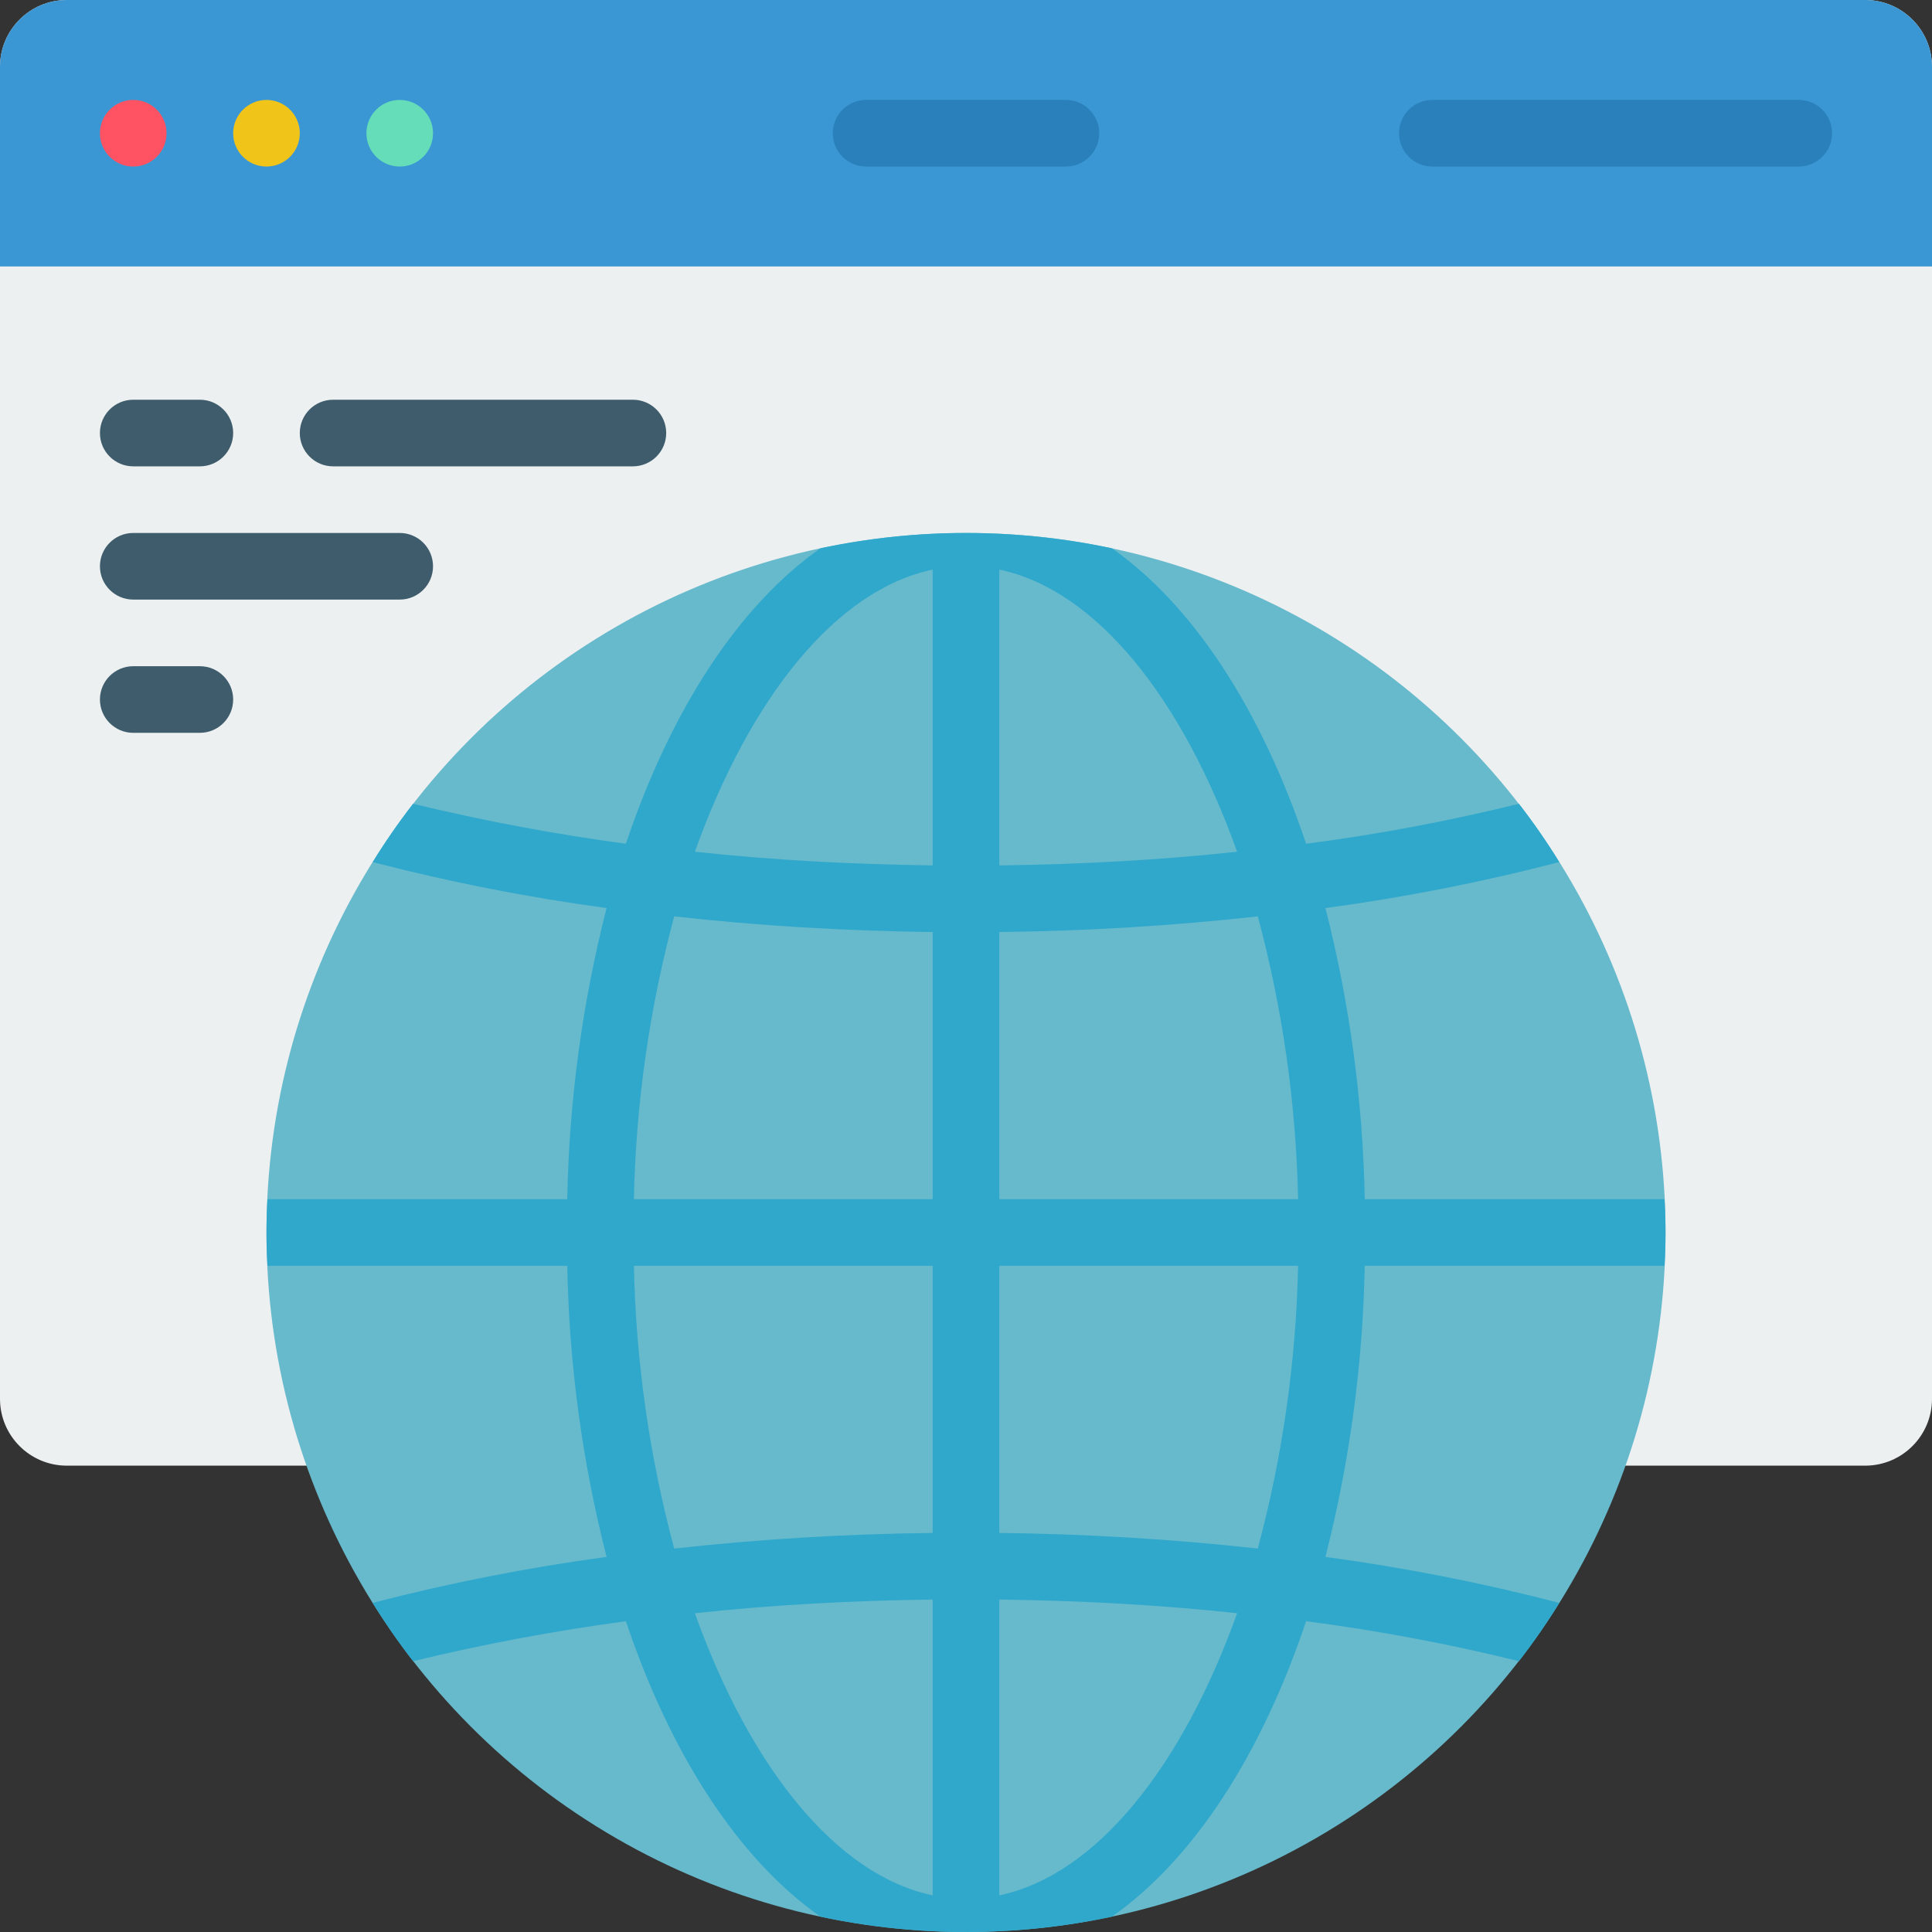
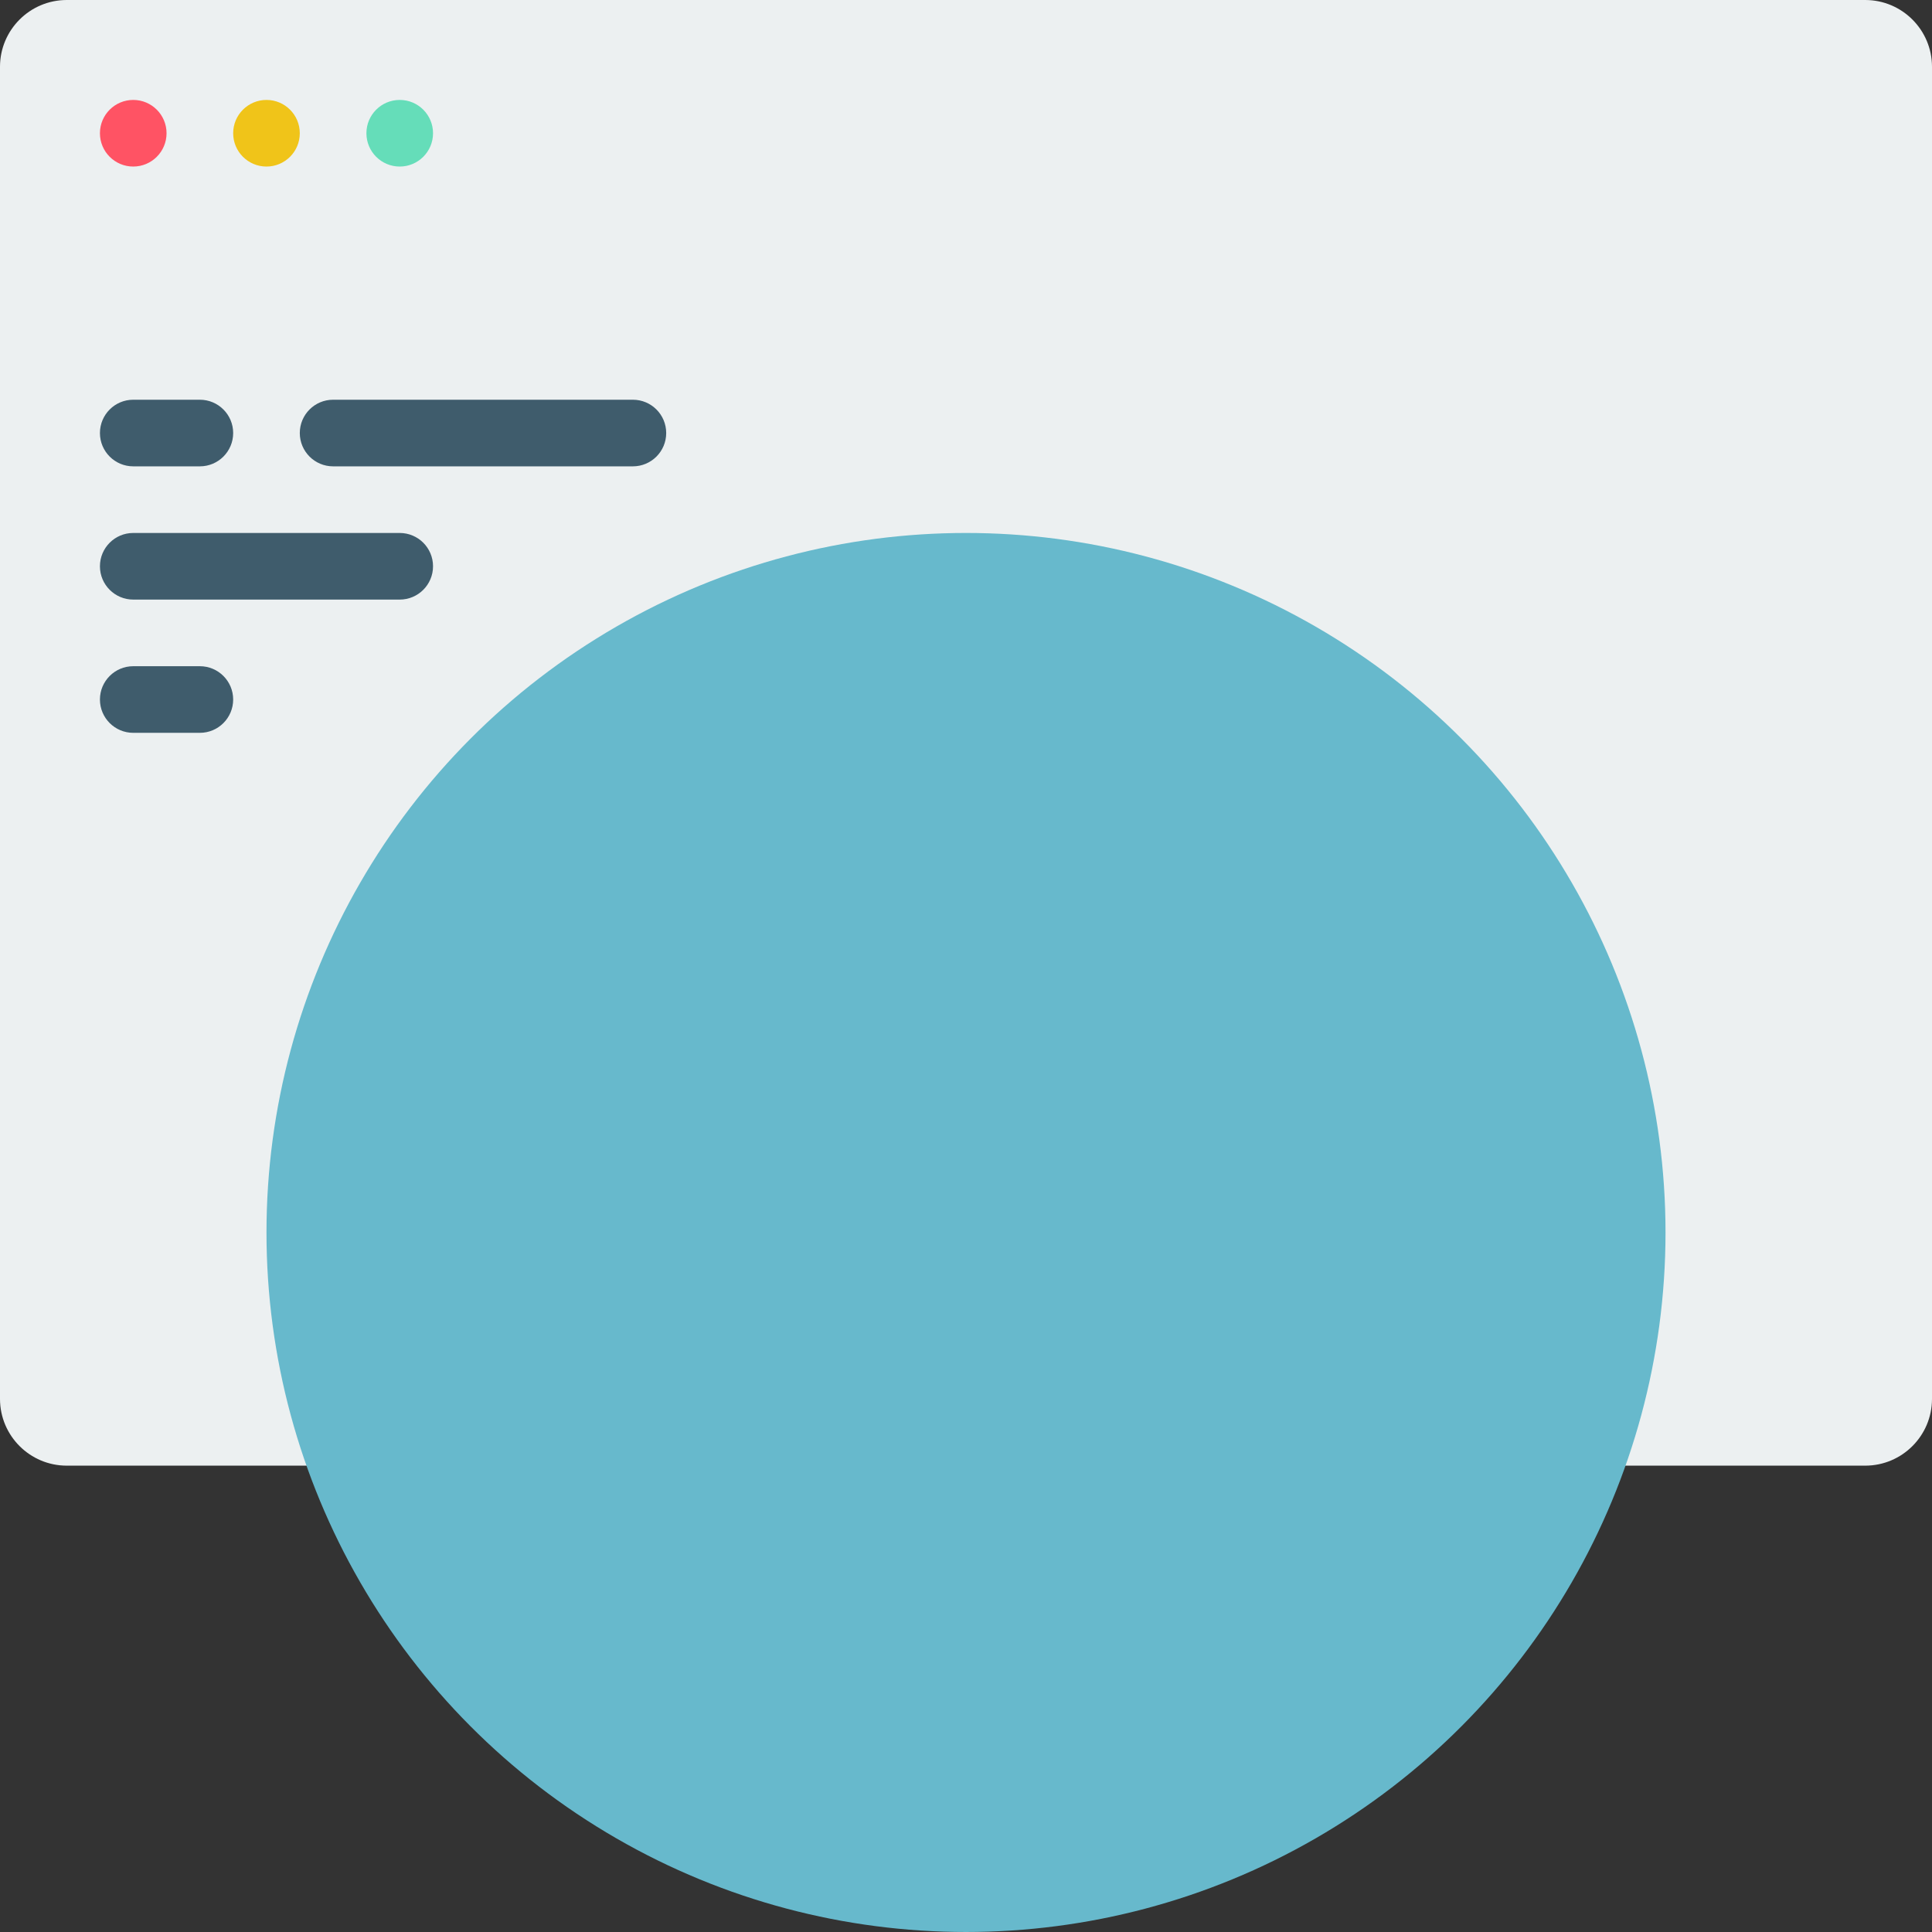
<svg xmlns="http://www.w3.org/2000/svg" height="48" viewBox="0 0 58 58" width="48">
  <rect x="0" y="0" width="58" height="58" fill="#333333" stroke="none" />
  <g id="Page-1" fill="none" fill-rule="evenodd">
    <g id="001---Browser" fill-rule="nonzero">
      <path id="Shape" d="m48.8 44h7.2c1.103-.003 1.997-.897 2-2v-40c-.003-1.103-.897-1.997-2-2h-54c-1.103.003-1.997.897-2 2v40c.003 1.103.897 1.997 2 2z" fill="#ecf0f1" />
      <circle id="Oval" cx="29" cy="37" fill="#67b9cc" r="21" />
-       <path id="Shape" d="m58 2v6h-58v-6c.003-1.103.897-1.997 2-2h54c1.103.003 1.997.897 2 2z" fill="#3b97d3" />
      <circle id="Oval" cx="4" cy="4" fill="#ff5364" r="1" />
      <circle id="Oval" cx="8" cy="4" fill="#f0c419" r="1" />
      <circle id="Oval" cx="12" cy="4" fill="#65ddb9" r="1" />
-       <path id="Shape" d="m32 3h-6c-.552 0-1 .448-1 1s.448 1 1 1h6c.552 0 1-.448 1-1s-.448-1-1-1z" fill="#2980ba" />
-       <path id="Shape" d="m54 3h-11c-.552 0-1 .448-1 1s.448 1 1 1h11c.552 0 1-.448 1-1s-.448-1-1-1z" fill="#2980ba" />
-       <path id="Shape" d="m49.97 38c.02-.33.03-.66.03-1s-.01-.67-.03-1h-9c-.055-2.949-.451-5.882-1.18-8.74 2.366-.318 4.71-.779 7.02-1.38-.371-.605-.775-1.189-1.21-1.75-2.106.52-4.239.921-6.39 1.2-1.35-4.02-3.38-7.15-5.83-8.87-2.884-.613-5.866-.613-8.75 0-2.45 1.72-4.49 4.85-5.84 8.87-2.149-.289-4.282-.69-6.39-1.2-.435.561-.839 1.145-1.21 1.75 2.31.6 4.655 1.061 7.02 1.38-.73 2.858-1.126 5.791-1.18 8.74h-9c-.02.33-.03.66-.03 1s.01.67.03 1h9c.054 2.949.45 5.882 1.18 8.74-2.365.319-4.71.78-7.02 1.38.371.605.775 1.189 1.21 1.75 2.108-.51 4.241-.911 6.39-1.2 1.35 4.02 3.39 7.15 5.84 8.87 2.884.613 5.866.613 8.75 0 2.45-1.72 4.48-4.85 5.83-8.87 2.151.279 4.284.68 6.39 1.2.435-.561.839-1.145 1.21-1.75-2.31-.601-4.654-1.062-7.02-1.38.729-2.858 1.125-5.791 1.18-8.74zm-21.97 18.9c-2.91-.61-5.49-3.86-7.14-8.47 2.31-.25 4.71-.38 7.14-.41zm0-10.88c-2.64.03-5.25.19-7.76.47-.744-2.771-1.151-5.622-1.21-8.49h8.97zm0-10.02h-8.97c.059-2.868.466-5.719 1.21-8.49 2.51.28 5.12.44 7.76.47zm0-10.02c-2.43-.03-4.83-.16-7.14-.41 1.65-4.61 4.23-7.86 7.14-8.47zm2-8.88c2.91.61 5.49 3.86 7.14 8.47-2.31.25-4.71.38-7.14.41zm0 39.8v-8.88c2.43.03 4.83.16 7.14.41-1.65 4.61-4.23 7.86-7.14 8.47zm7.76-10.41c-2.51-.28-5.12-.44-7.76-.47v-8.02h8.97c-.06 2.868-.466 5.719-1.21 8.49zm-7.76-10.49v-8.02c2.64-.03 5.25-.19 7.76-.47.744 2.771 1.15 5.622 1.21 8.49z" fill="#2fa8cc" />
      <g fill="#3f5c6c">
        <path id="Shape" d="m6 14h-2c-.552 0-1-.448-1-1s.448-1 1-1h2c.552 0 1 .448 1 1s-.448 1-1 1z" />
        <path id="Shape" d="m6 22h-2c-.552 0-1-.448-1-1s.448-1 1-1h2c.552 0 1 .448 1 1s-.448 1-1 1z" />
        <path id="Shape" d="m19 14h-9c-.552 0-1-.448-1-1s.448-1 1-1h9c.552 0 1 .448 1 1s-.448 1-1 1z" />
        <path id="Shape" d="m12 18h-8c-.552 0-1-.448-1-1s.448-1 1-1h8c.552 0 1 .448 1 1s-.448 1-1 1z" />
      </g>
    </g>
  </g>
</svg>